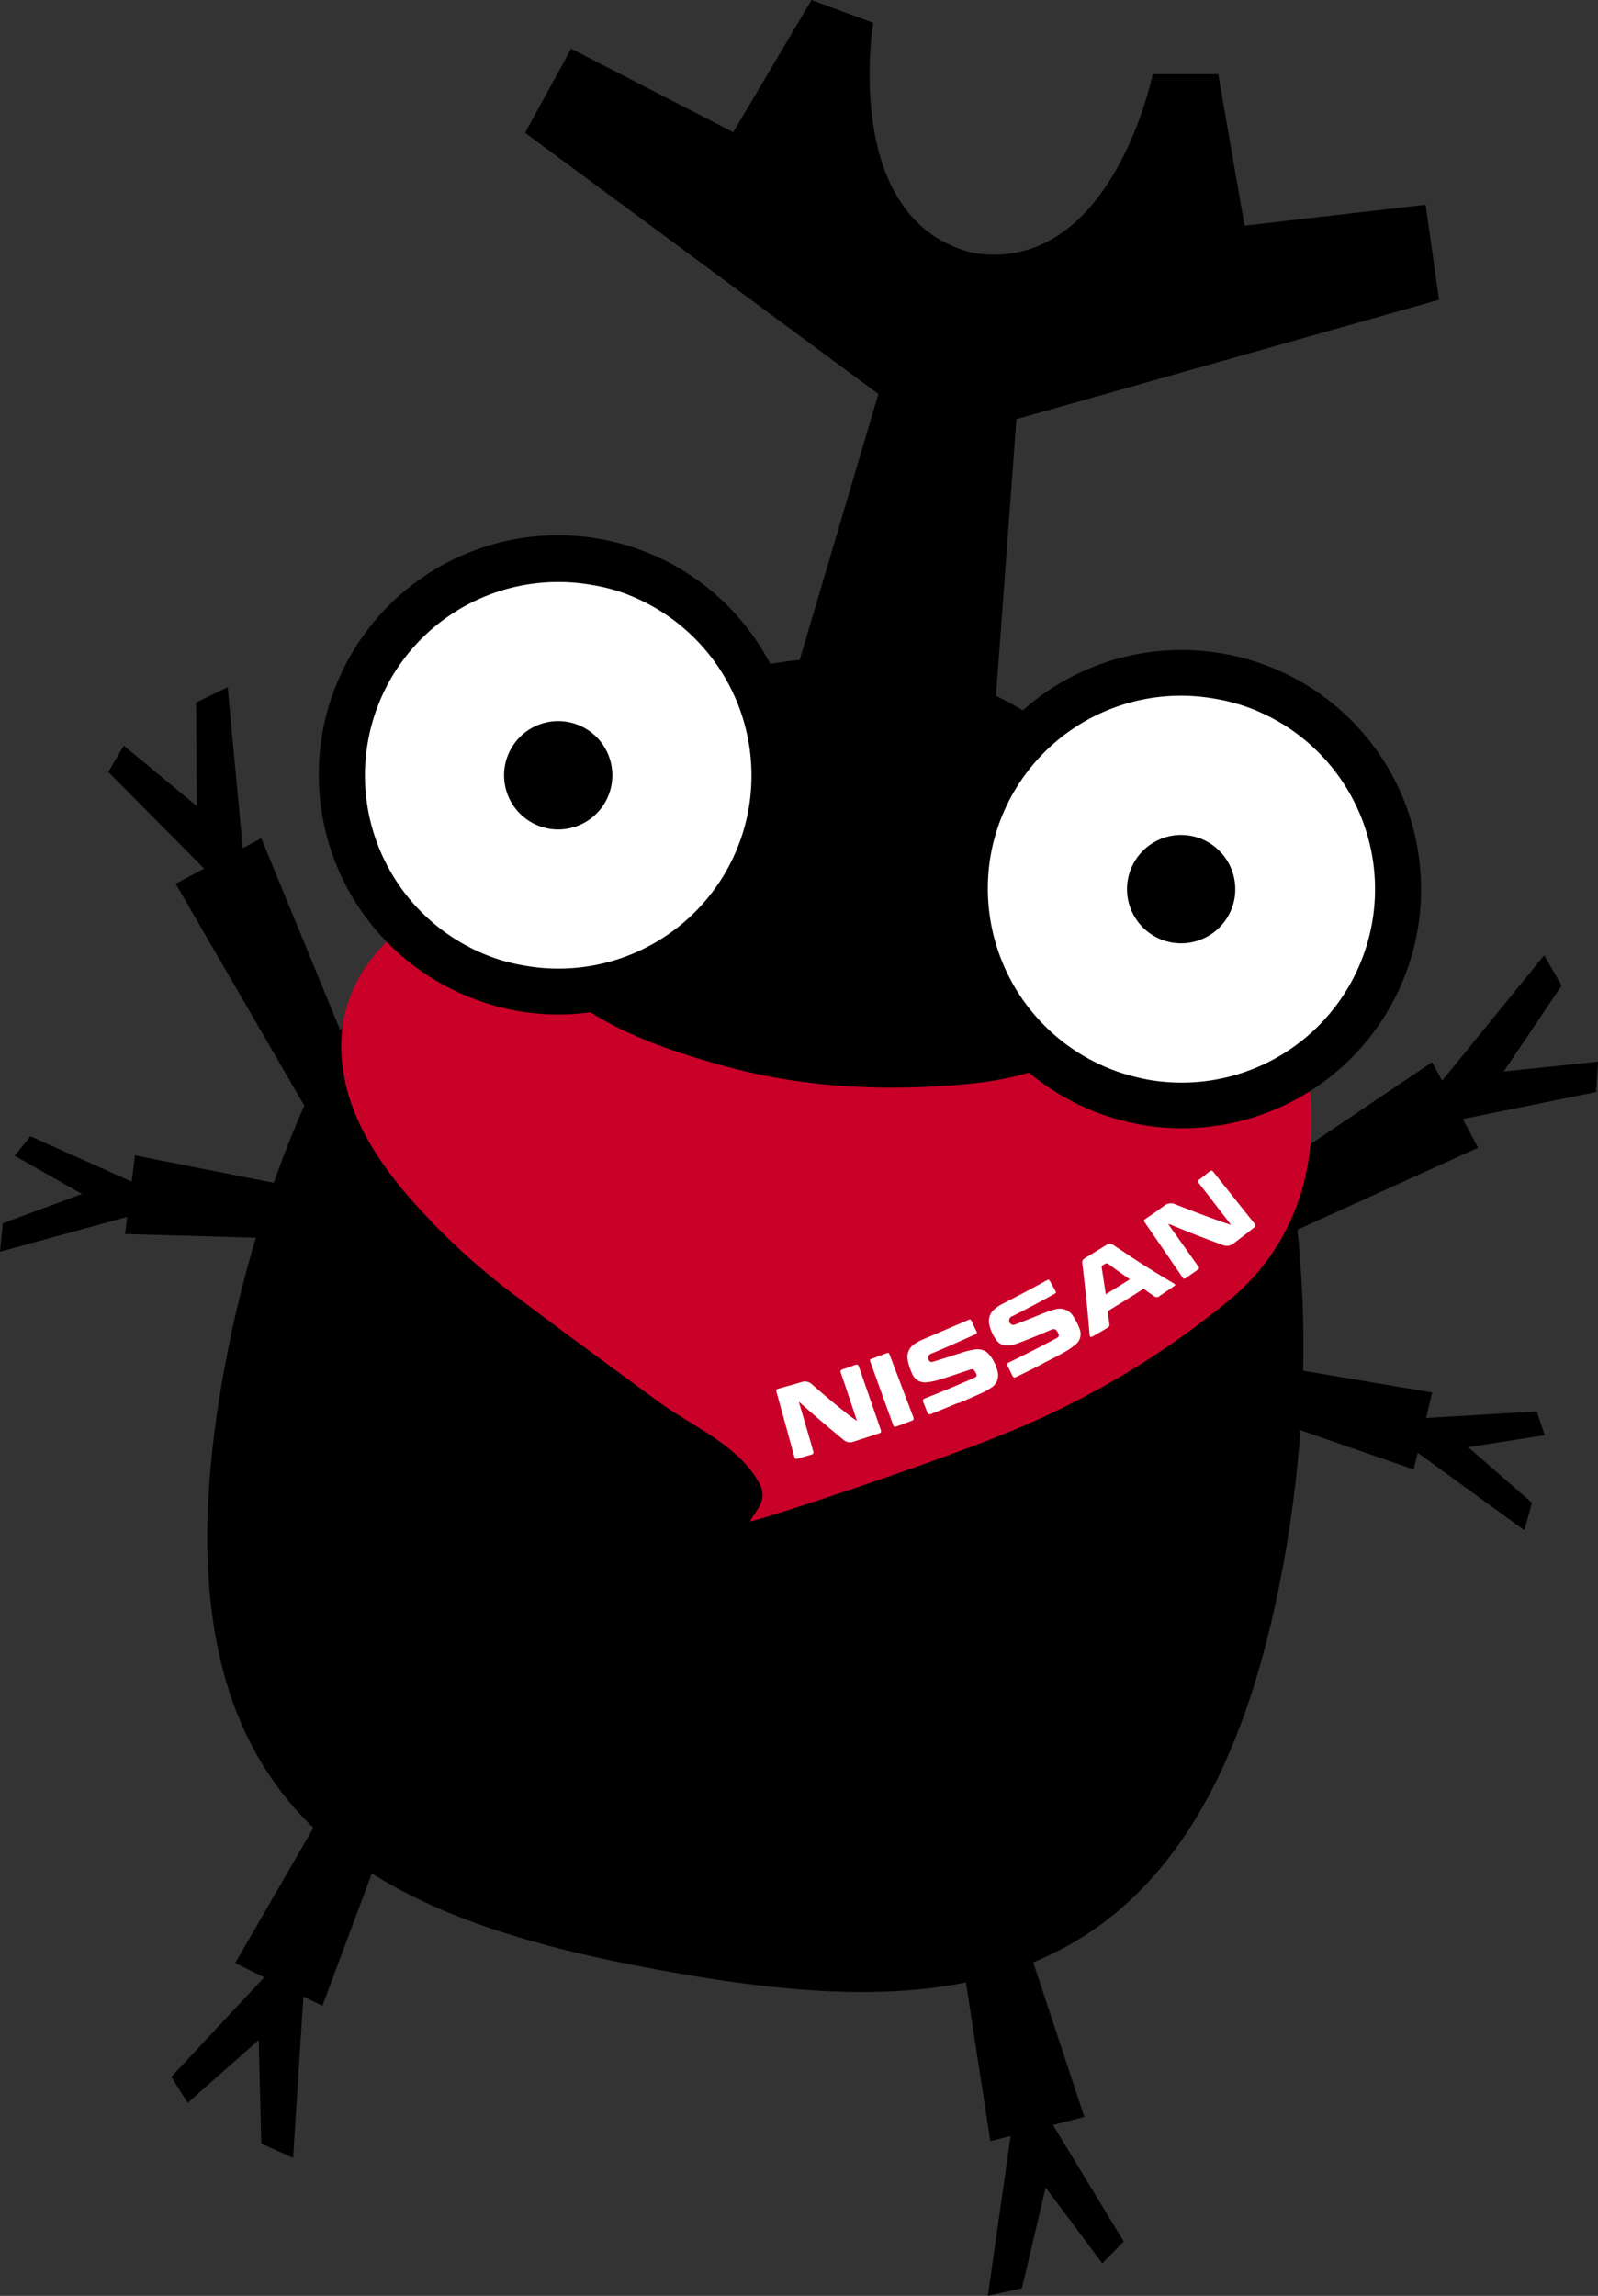
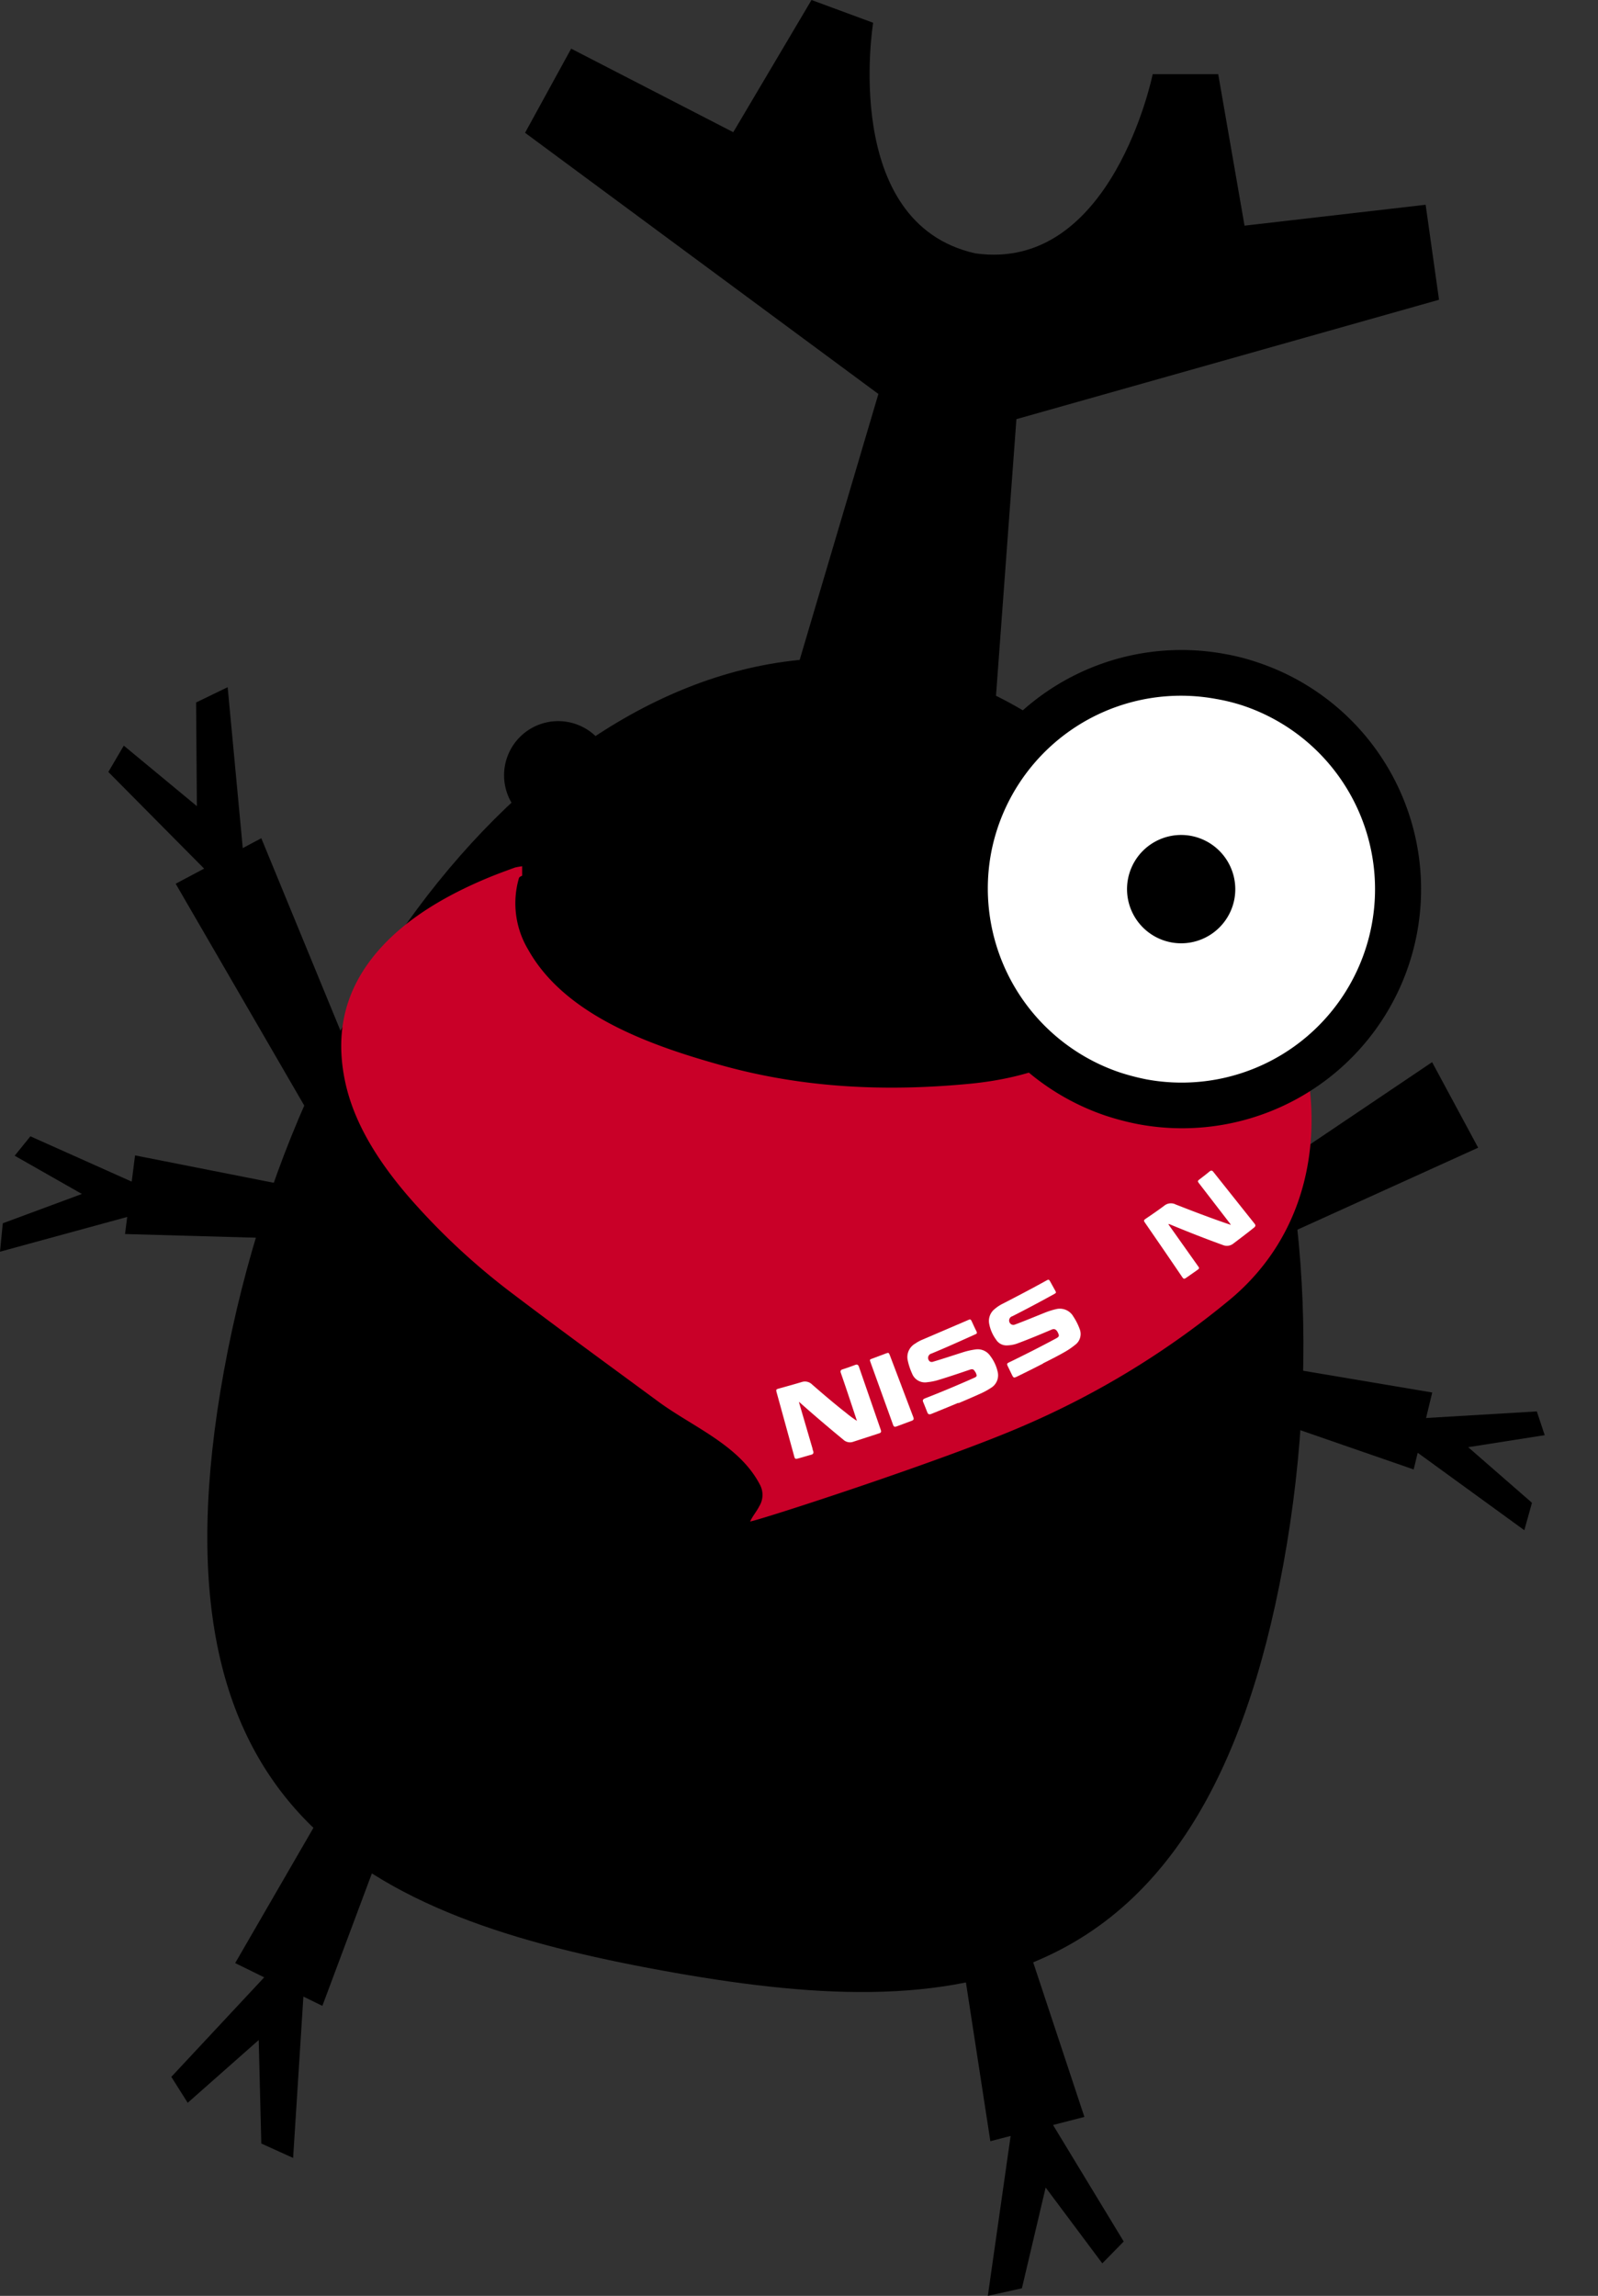
<svg xmlns="http://www.w3.org/2000/svg" id="圖層_1" data-name="圖層 1" viewBox="0 0 247.07 354.77">
  <rect x="0" y="0" width="247.07" height="354.77" fill="#333333" stroke="none" />
  <defs>
    <style>.cls-1{fill:#c90028;}.cls-2{fill:#fff;}</style>
  </defs>
  <title>p03-Beetle</title>
  <path d="M198.42,241.74c-12.52,68.6-50.85,71-96.09,62.75s-80.22-24.05-67.71-92.64S94,94.35,139.22,102.62s71.73,70.53,59.2,139.12" />
  <path d="M157.15,64.77l65.34-18.45-2.07-14.68-28,3.23-4.07-23.41-10.13,0S172,42.15,150.79,39.15C129.89,34.47,135,3.52,135,3.52L125.47,0l-12.1,20.43L88.31,7.52l-7.13,13,54.63,40.36-15.58,52.6,17.64-3.58,15.24,9.58Z" />
  <polygon points="48.66 173.63 27.16 136.56 40.4 129.53 56.54 168.74 48.66 173.63" />
  <polyline points="32.31 134.98 16.75 119.29 19.14 115.22 30.44 124.57 30.32 108.55 35.2 106.19 37.7 132.83" />
  <polygon points="53.88 273.08 36.36 303.35 49.84 309.96 61.89 277.75 53.88 273.08" />
  <polyline points="41.56 304.79 26.49 320.93 29.02 324.94 40 315.24 40.4 331.23 45.32 333.46 47.02 306.76" />
  <polygon points="48.83 184.06 20.88 178.54 19.33 190.69 47.38 191.48 48.83 184.06" />
  <polyline points="21.14 182.94 4.7 175.59 2.27 178.59 12.66 184.5 0.43 189.03 0 193.42 21.06 187.67" />
  <polygon points="196.69 191.79 228.54 177.35 221.42 164.13 192.88 183.35 196.69 191.79" />
-   <polyline points="225.13 173.13 246.79 168.75 247.07 164.05 232.5 165.57 241.45 152.29 238.75 147.62 221.84 168.38" />
  <polygon points="156.66 293.93 167.66 327.12 153.12 330.87 147.88 296.84 156.66 293.93" />
  <polyline points="162.26 327.46 173.74 346.37 170.43 349.75 161.67 338.03 158 353.6 152.73 354.77 156.51 328.28" />
  <polygon points="193.3 210.44 221.44 215.18 218.57 227.07 192.05 217.89 193.3 210.44" />
  <polyline points="219.62 219.17 237.61 218.1 238.83 221.77 227 223.63 236.86 232.22 235.68 236.46 218.01 223.63" />
  <path class="cls-1" d="M81.6,146.63c5.65,10.25,19,14.94,30,18,12.61,3.51,25.4,4.09,38.44,2.83,9.28-.9,20.27-4.34,24.27-13.27,3.09-6.91,2.23-9.2,1.27-16.41,0,0,.12-.1.32-.26a7.2,7.2,0,0,1,1.41.33c2.92,1.31,5.89,2.59,8.7,4a24.38,24.38,0,0,1,7.56,6,35.6,35.6,0,0,1,8.17,15.77c2.8,12.75.27,27.25-11.47,37.11a131.6,131.6,0,0,1-31.92,19.55c-12.21,5.33-40.82,14.61-42.37,14.83.35-.79,1-1.54,1.41-2.35a3.34,3.34,0,0,0,.09-3.36c-3.18-6.1-10.31-8.86-15.69-12.81-7.42-5.46-14.87-10.88-22.21-16.44A105.66,105.66,0,0,1,63,184.72c-4.7-5.5-8.22-11.22-9.58-17.31-1.64-7.41-.37-14.42,5.29-20.77,4.13-4.63,10-8.22,17-11.1,1.27-.52,2.59-1,3.9-1.48a10.44,10.44,0,0,1,1.12-.2c0,.54,0,1,0,1.47l.12-.09c-.21.14-.56.26-.61.43a13.93,13.93,0,0,0,1.38,11" />
  <path class="cls-2" d="M215.48,143.39a33.41,33.41,0,1,1-26.85-38.89,33.38,33.38,0,0,1,26.85,38.89" />
  <path d="M171,172.42a37.07,37.07,0,0,1-24.66-41.68,36.93,36.93,0,0,1,43-29.69,34,34,0,0,1,5.05,1.29A36.94,36.94,0,0,1,176,173.72a41.4,41.4,0,0,1-5-1.3M192.07,109a29.38,29.38,0,0,0-4.08-1,29.88,29.88,0,0,0-34.79,24,30,30,0,0,0,20,33.74,35.57,35.57,0,0,0,4.09,1.06A29.9,29.9,0,0,0,192.07,109" />
  <path d="M190.86,138.88a8.37,8.37,0,1,1-6.74-9.72,8.39,8.39,0,0,1,6.74,9.72" />
-   <path class="cls-2" d="M119.18,125.79A33.42,33.42,0,1,1,92.32,86.92a33.42,33.42,0,0,1,26.86,38.87" />
-   <path d="M74.63,154.83a37,37,0,1,1,32.68-4.67,36.69,36.69,0,0,1-27.63,6,40.21,40.21,0,0,1-5.05-1.31M95.78,91.42a27,27,0,0,0-4.1-1,29.89,29.89,0,0,0-14.82,57.76,28.89,28.89,0,0,0,4.07,1,29.85,29.85,0,0,0,34.78-24A30,30,0,0,0,95.78,91.42" />
  <path d="M94.54,121.3a8.37,8.37,0,1,1-6.73-9.73,8.37,8.37,0,0,1,6.73,9.73" />
  <path class="cls-2" d="M123.54,216.7l.09.32q1,3.42,2,6.84c0,.14.07.27.11.4.07.28,0,.46-.34.54-.66.18-1.32.39-2,.57-.42.11-.5.07-.6-.31q-1.35-4.92-2.71-9.85c-.13-.49-.11-.52.36-.65,1.18-.33,2.35-.65,3.51-1a1.57,1.57,0,0,1,1.6.38c1.72,1.5,3.48,3,5.27,4.4a16.88,16.88,0,0,0,1.66,1.22c-.37-1.12-.74-2.25-1.12-3.38-.45-1.36-.91-2.71-1.38-4.07-.08-.26,0-.41.25-.5.67-.21,1.33-.45,2-.7.3-.11.45,0,.55.26l3.39,9.79c.09.25.07.42-.23.52l-4,1.3a1.5,1.5,0,0,1-1.56-.31q-3.36-2.76-6.58-5.61l-.23-.2-.07,0" />
  <path class="cls-2" d="M180.65,189.19l.41.58,4.14,5.84c.27.37.26.4-.15.69l-1.6,1.12c-.38.26-.43.25-.68-.1q-1.77-2.61-3.55-5.2L177.07,189c-.27-.39-.27-.43.1-.69,1-.68,2-1.36,2.92-2.06a1.63,1.63,0,0,1,1.7-.12c2.56,1,5.16,2,7.78,2.9l.74.25-.18-.27-4.71-6.11c-.29-.38-.29-.4.11-.71s1-.76,1.47-1.16c.24-.19.41-.19.6.06q3.18,4,6.37,8c.2.25.16.42-.1.62-1,.81-2.09,1.63-3.15,2.43a1.6,1.6,0,0,1-1.62.26c-2.77-1-5.51-2.08-8.21-3.2l-.19-.07,0,.06" />
  <path class="cls-2" d="M148.15,216.78c-1.37.58-2.76,1.14-4.14,1.7-.34.14-.52.07-.64-.24-.21-.54-.42-1.07-.64-1.6-.12-.27,0-.43.25-.54q2.31-.9,4.6-1.87c1-.43,2.06-.88,3.08-1.34.37-.17.41-.29.25-.64,0-.1-.1-.2-.16-.3-.21-.37-.39-.44-.82-.29-1.59.54-3.19,1.08-4.8,1.57a9.06,9.06,0,0,1-1.78.36,2.13,2.13,0,0,1-2.32-1.31,9.74,9.74,0,0,1-.7-2.14,2.39,2.39,0,0,1,1.16-2.51,5.82,5.82,0,0,1,1.06-.59c2.34-1,4.67-2,7-3,.51-.23.52-.23.76.29s.4.88.62,1.31.08.45-.23.59c-2.21,1-4.43,2-6.68,2.93a.69.69,0,0,0-.21,1.25.63.63,0,0,0,.49,0c1.59-.47,3.16-1,4.75-1.5a11.34,11.34,0,0,1,1.82-.39,2.33,2.33,0,0,1,2.23,1,6.31,6.31,0,0,1,1.14,2.41,2.27,2.27,0,0,1-1,2.52,11.12,11.12,0,0,1-1.43.8c-1.19.55-2.39,1.06-3.6,1.57" />
  <path class="cls-2" d="M161.24,210.72c-1.32.68-2.64,1.34-4,2-.47.23-.55.2-.77-.25s-.42-.87-.63-1.3-.18-.48.26-.69q3.6-1.74,7.13-3.63c.54-.29.58-.41.34-.91s-.54-.68-1-.47c-1.79.76-3.59,1.51-5.41,2.18a5.21,5.21,0,0,1-1.47.25A1.89,1.89,0,0,1,154,207a6,6,0,0,1-1.06-2.44,2.35,2.35,0,0,1,.8-2.24,6,6,0,0,1,1.23-.83c2.28-1.17,4.55-2.36,6.79-3.6.38-.21.42-.2.64.19l.68,1.23c.26.46.26.46-.19.71q-3.15,1.74-6.36,3.37a.69.69,0,0,0-.13,1.28.66.66,0,0,0,.55,0c1.55-.58,3.09-1.22,4.63-1.84a11.71,11.71,0,0,1,1.65-.52,2.41,2.41,0,0,1,2.73,1.14,9.21,9.21,0,0,1,1,2,2.08,2.08,0,0,1-.75,2.38,11.57,11.57,0,0,1-1.6,1.09c-1.08.62-2.2,1.18-3.31,1.74" />
-   <path class="cls-2" d="M181.72,198.57a3.78,3.78,0,0,1-.31.25c-.72.5-1.45,1-2.16,1.47a.62.62,0,0,1-.82,0c-.46-.33-.94-.62-1.4-1a.35.35,0,0,0-.45,0c-1.67,1.09-3.38,2.13-5.08,3.17a.48.48,0,0,0-.19.39c.05.58.13,1.17.21,1.75a.5.5,0,0,1-.27.57c-.74.43-1.47.87-2.22,1.29-.42.24-.53.18-.57-.26q-.44-5.43-1.1-10.77c-.09-.66,0-.77.56-1.12.92-.55,1.83-1.12,2.74-1.69l.39-.23a.9.9,0,0,1,1.09,0c1,.67,2,1.33,3,2q3.06,2,6.18,3.84l.41.27m-10.78,1.5c1.27-.76,2.5-1.52,3.73-2.31-1.13-.79-2.22-1.57-3.3-2.36a.44.44,0,0,0-.57,0c-.21.15-.52.21-.47.57.22,1.34.41,2.68.61,4" />
  <path class="cls-2" d="M139.38,214.17c.61,1.6,1.21,3.21,1.83,4.82.11.28.07.45-.25.56l-2.34.87c-.27.1-.43.06-.53-.22q-1.74-4.83-3.49-9.67c-.16-.44-.16-.44.28-.6l2-.75c.53-.2.53-.2.73.32l1.77,4.66h0" />
</svg>